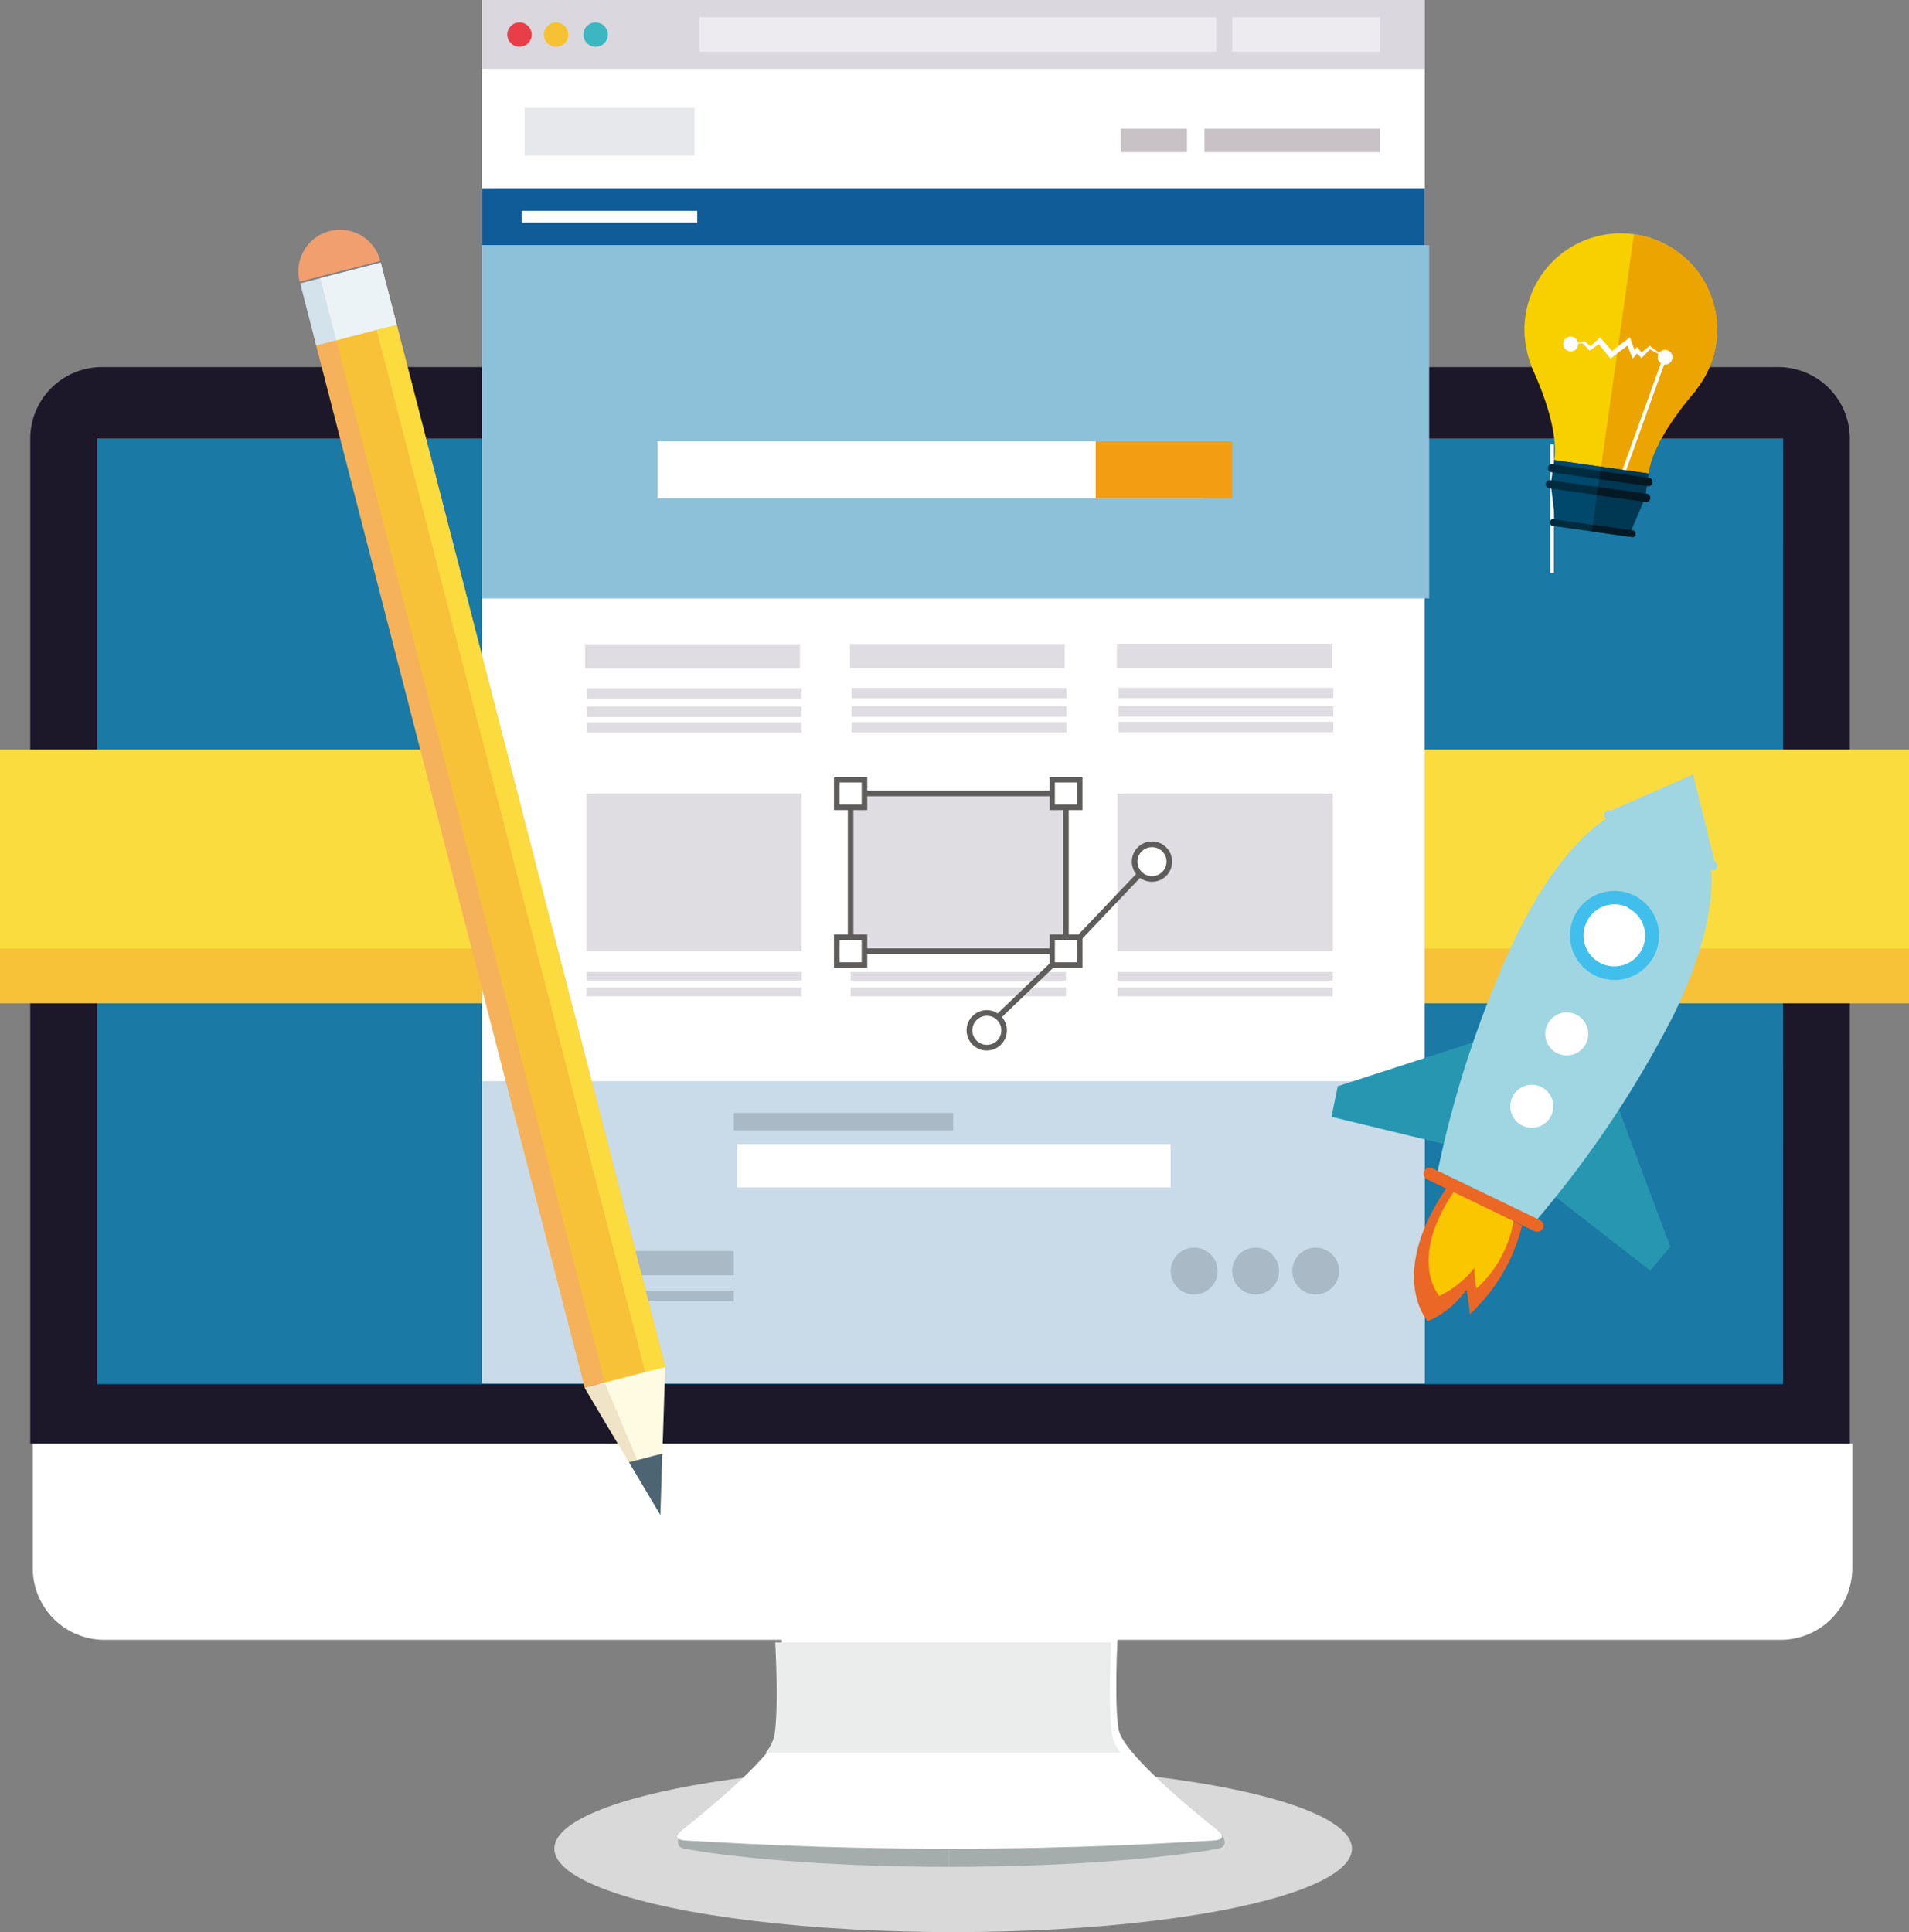
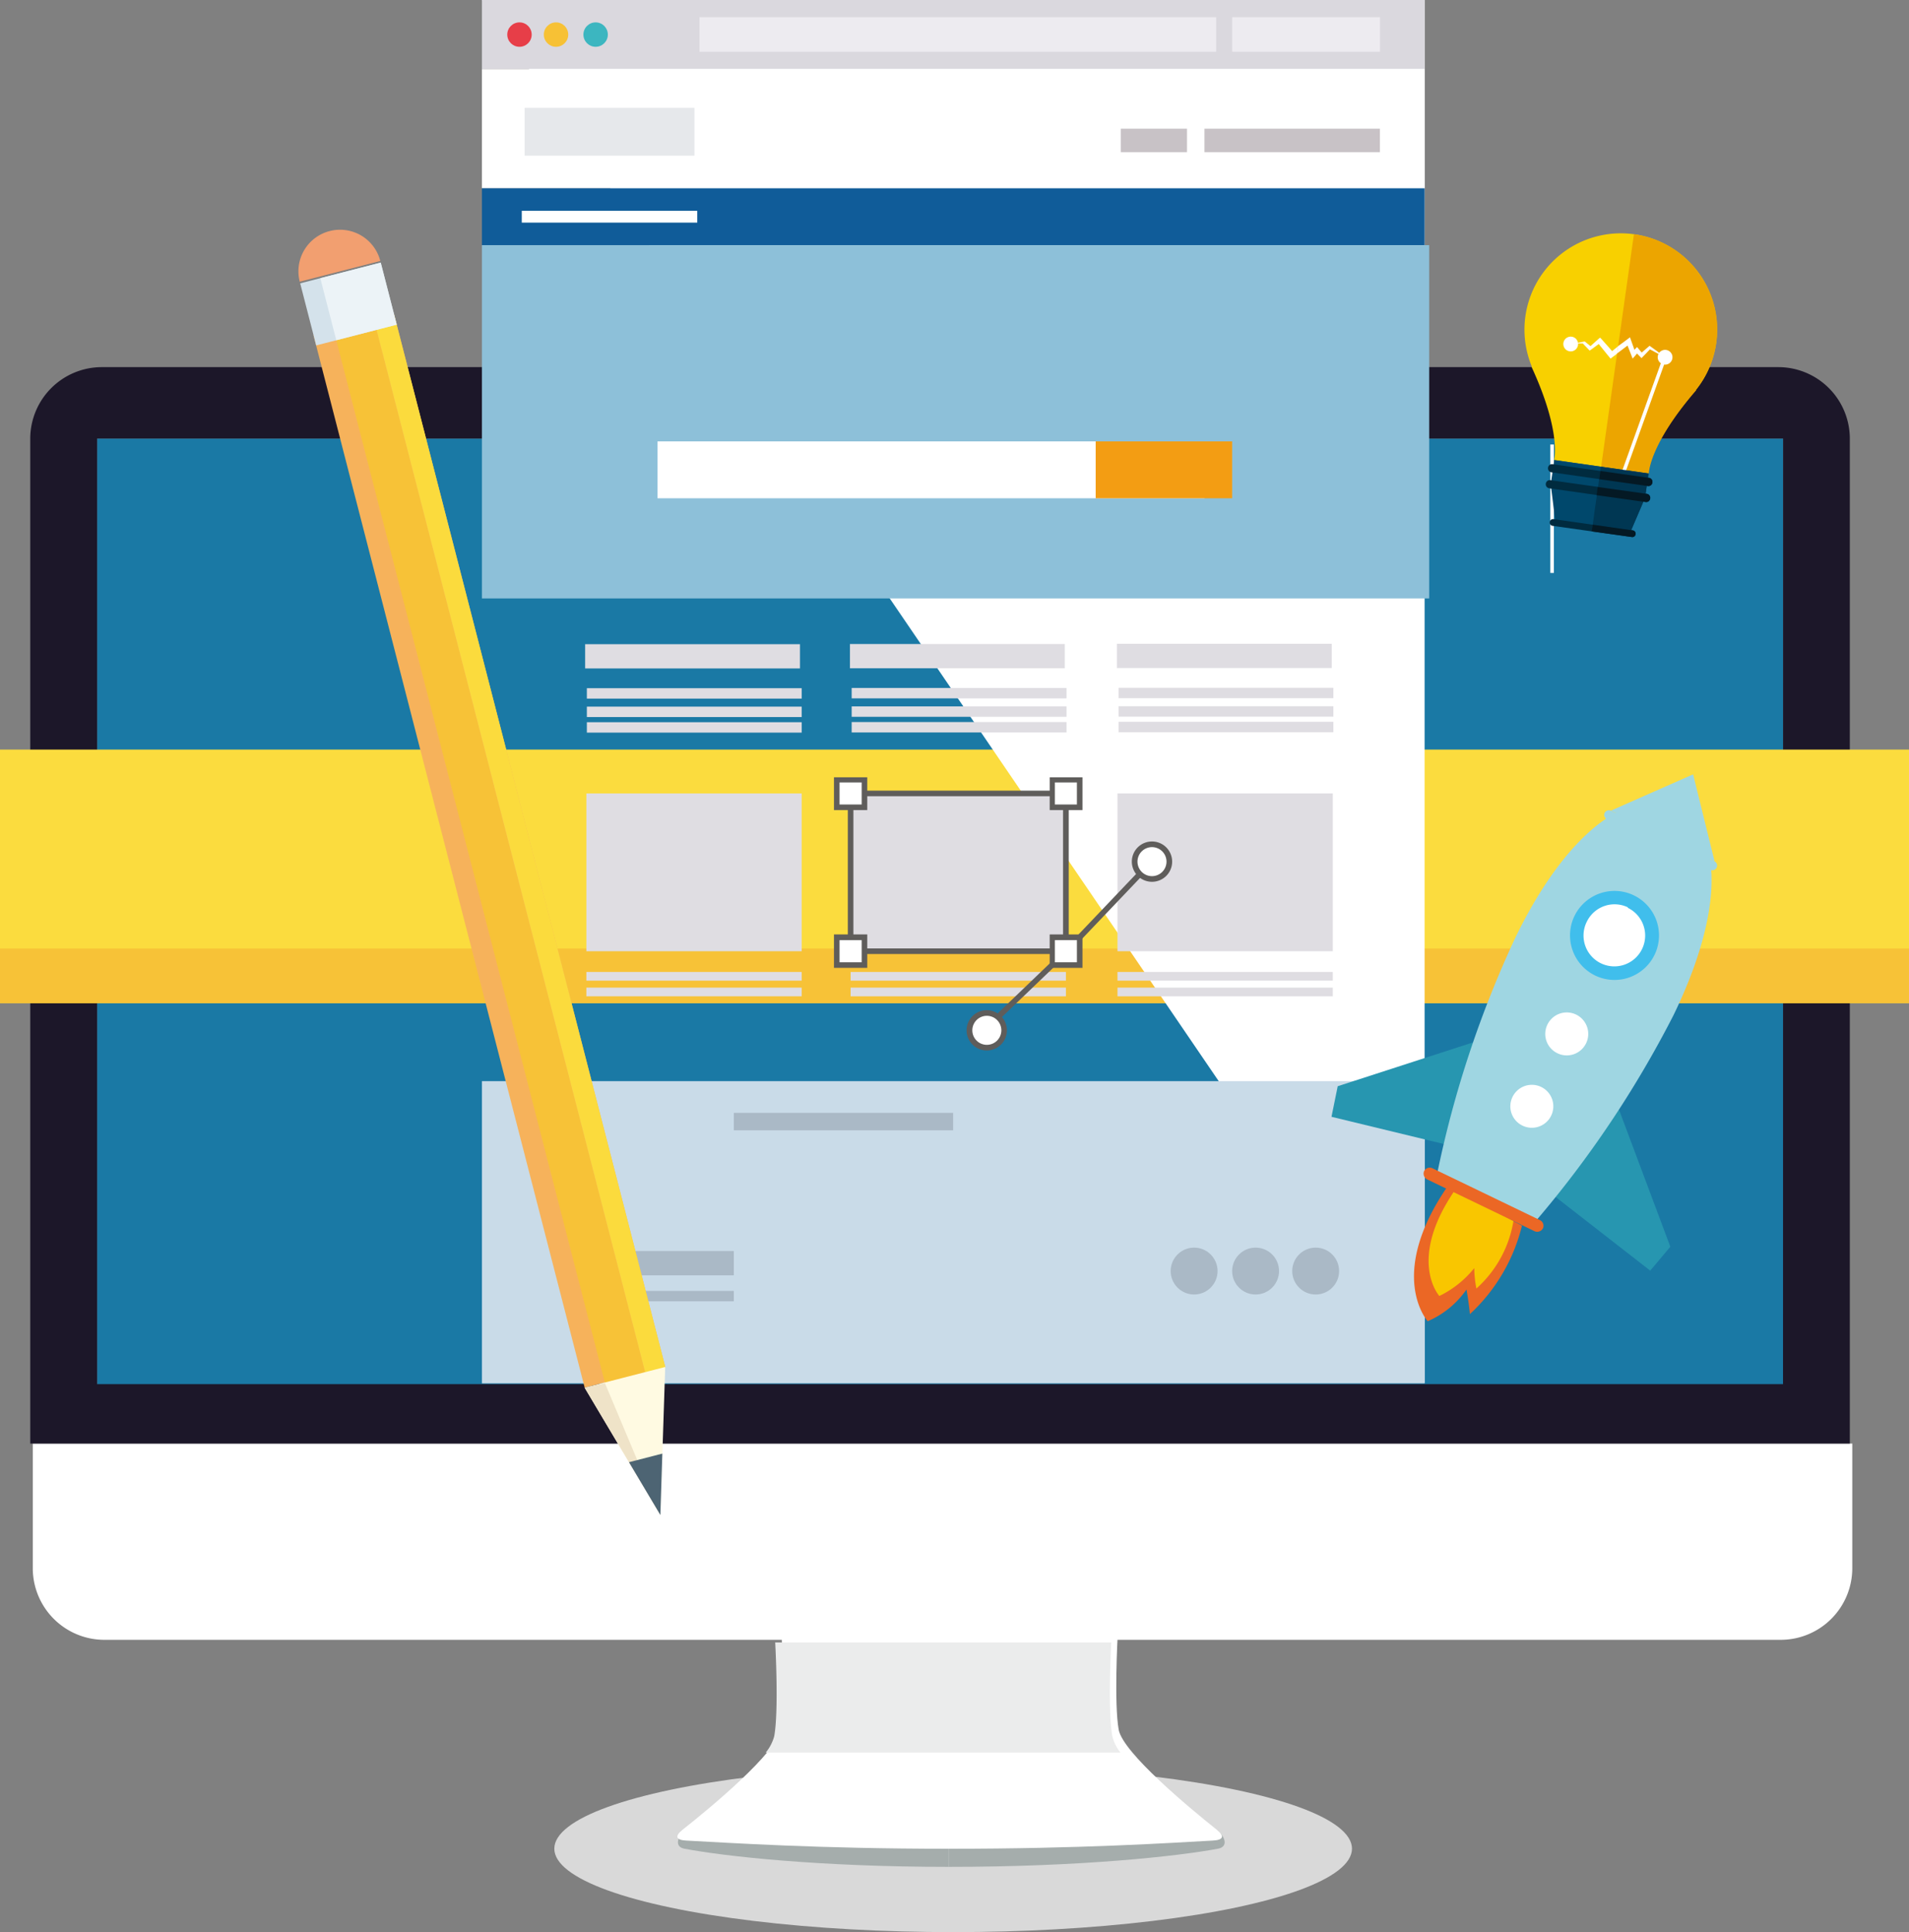
<svg xmlns="http://www.w3.org/2000/svg" viewBox="0 0 232.91 235.72">
  <rect x="0" y="0" width="232.91" height="235.72" fill="#808080" stroke="none" />
  <defs>
    <style>.cls-3{fill:#fff}.cls-5{fill:#a5adac}.cls-8{fill:#002b3f}.cls-12{fill:#041924}.cls-14{fill:#f7c237}.cls-16{fill:#edebf0}.cls-21{fill:#c8c2c6}.cls-26{fill:#dfdde2}.cls-27{fill:#aab9c6}.cls-28{fill:#5f5d5b}.cls-37{fill:#2796b0;fill-rule:evenodd}.cls-38{fill:#9fd6e2}</style>
  </defs>
  <g id="レイヤー_2" data-name="レイヤー 2">
    <g id="レイヤー_1-2" data-name="レイヤー 1">
      <g id="_グループ_" data-name="&lt;グループ&gt;">
        <ellipse id="_パス_" data-name="&lt;パス&gt;" cx="116.29" cy="225.54" rx="48.66" ry="10.18" opacity=".7" fill="#fff" />
        <g id="_グループ_2" data-name="&lt;グループ&gt;">
          <path id="_長方形_" data-name="&lt;長方形&gt;" fill="#1a79a5" d="M11.85 53.5h205.7v118.99H11.85z" />
          <path id="_パス_2" data-name="&lt;パス&gt;" class="cls-3" d="M4 176.12v15.23a8.74 8.74 0 0 0 8.71 8.71h204.57a8.74 8.74 0 0 0 8.71-8.71v-15.23z" />
          <path id="_複合パス_" data-name="&lt;複合パス&gt;" d="M217 44.79H12.4a8.74 8.74 0 0 0-8.71 8.71v122.62h222V53.5a8.73 8.73 0 0 0-8.69-8.71zm.54 124.07H11.85V53.5h205.7z" fill="#1c1729" />
          <g id="_グループ_3" data-name="&lt;グループ&gt;">
            <path id="_パス_3" data-name="&lt;パス&gt;" class="cls-5" d="M148.52 223.31h-32.75v4.45c16.13 0 27.93-1.3 32.85-2.22 1.27-.24.85-1.49-.1-2.23z" />
            <path id="_パス_4" data-name="&lt;パス&gt;" class="cls-5" d="M83.59 223.31h32.18v4.45c-15.85 0-27.45-1.3-32.28-2.22-1.25-.24-.83-1.49.1-2.23z" />
            <path id="_パス_5" data-name="&lt;パス&gt;" class="cls-3" d="M148.49 223.26c-3.41-2.72-11.45-9.4-12-12.22-.58-3.19-.13-11.44-.13-11.44h-41s.46 8.25-.12 11.44c-.51 2.82-8.55 9.5-12 12.22-.92.74-.79 1.23.48 1.29 5.23.27 16 1 32.11 1s26.88-.71 32.12-1c1.34-.06 1.47-.55.54-1.29z" />
            <path id="_パス_6" data-name="&lt;パス&gt;" d="M93.42 213.82h43.29a5.15 5.15 0 0 1-1-2c-.58-3.19-.13-11.44-.13-11.44h-41s.46 8.25-.12 11.44a5.3 5.3 0 0 1-1.04 2z" fill="#ebecec" />
          </g>
        </g>
        <g id="_グループ_4" data-name="&lt;グループ&gt;">
          <g id="_グループ_5" data-name="&lt;グループ&gt;">
            <path id="_パス_7" data-name="&lt;パス&gt;" d="M206.9 47.58a11.75 11.75 0 1 0-20-2.84h-.05c3.72 8.06 2.75 11.38 2.75 11.38l5.75.82 5.76.82s0-3.46 5.8-10.17z" fill="#f8d000" />
          </g>
          <g id="_グループ_6" data-name="&lt;グループ&gt;">
            <path id="_パス_8" data-name="&lt;パス&gt;" class="cls-3" d="M191.64 42l.81-.17.81-.16h.11l.81.67h-.26l1.12-1 .18-.15.18.19c.25.27.49.55.73.82s.49.55.72.84h-.42l1-.8 1.06-.78.34-.26.14.4.28.78.26.78-.47-.09.44-.46.21-.22.18.21.54.64h-.34c.34-.31.69-.6 1-.9l.11-.09.1.07.9.65.89.68-1-.51-1-.53h.2c-.31.33-.62.67-.94 1l-.16.17-.18-.18-.58-.59h.39l-.41.48-.31.35-.17-.44-.3-.77c-.11-.26-.2-.52-.3-.77l.48.14-1 .79-1.06.78-.23.18-.19-.23c-.24-.28-.46-.57-.69-.85s-.47-.57-.69-.87h.36l-1.19.87-.15.1-.11-.11c-.24-.25-.49-.5-.73-.76h.11-.82z" />
          </g>
          <g id="_グループ_7" data-name="&lt;グループ&gt;">
            <path id="_パス_9" data-name="&lt;パス&gt;" class="cls-3" transform="translate(-2.77 12.29)" d="M191.92 41.94h.43v15.67h-.43z" />
          </g>
          <g id="_グループ_8" data-name="&lt;グループ&gt;">
            <path id="_パス_10" data-name="&lt;パス&gt;" class="cls-3" d="M192.53 42.08a.9.9 0 1 1-.76-1 .9.9 0 0 1 .76 1z" />
          </g>
          <g id="_グループ_9" data-name="&lt;グループ&gt;">
            <path id="_パス_11" data-name="&lt;パス&gt;" class="cls-8" transform="rotate(-70.23 200.481 50.963)" d="M192.66 50.74h15.67v.43h-15.67z" />
          </g>
          <g id="_グループ_10" data-name="&lt;グループ&gt;">
            <path id="_パス_12" data-name="&lt;パス&gt;" class="cls-8" d="M202.26 43.46a.9.9 0 1 0 1-.77.9.9 0 0 0-1 .77z" />
          </g>
          <g id="_グループ_11" data-name="&lt;グループ&gt;">
            <g id="_グループ_12" data-name="&lt;グループ&gt;">
              <path id="_パス_13" data-name="&lt;パス&gt;" fill="#00486c" d="M195.38 56.94l-5.75-.82-.43 2.97.58 4.69 4.54.65 4.53.64 1.86-4.34.42-2.97-5.75-.82z" />
            </g>
            <g id="_グループ_13" data-name="&lt;グループ&gt;">
              <g id="_グループ_14" data-name="&lt;グループ&gt;">
                <path id="_パス_14" data-name="&lt;パス&gt;" class="cls-8" d="M201.6 58.87a.48.48 0 0 1-.54.42l-11.79-1.67a.49.49 0 0 1-.4-.56.48.48 0 0 1 .54-.43l11.79 1.67a.49.49 0 0 1 .4.57z" />
              </g>
              <g id="_グループ_15" data-name="&lt;グループ&gt;">
                <path id="_パス_15" data-name="&lt;パス&gt;" class="cls-8" d="M201.33 60.82a.48.48 0 0 1-.54.42L189 59.57a.49.49 0 0 1-.4-.56.48.48 0 0 1 .54-.43l11.8 1.67a.5.5 0 0 1 .4.57z" />
              </g>
              <g id="_グループ_16" data-name="&lt;グループ&gt;">
                <path id="_パス_16" data-name="&lt;パス&gt;" class="cls-8" d="M199.55 65.17a.39.39 0 0 1-.44.35l-9.7-1.37a.41.41 0 0 1-.33-.46.41.41 0 0 1 .45-.36l9.69 1.38a.4.4 0 0 1 .33.46z" />
              </g>
            </g>
          </g>
          <g id="_グループ_17" data-name="&lt;グループ&gt;">
            <path id="_パス_17" data-name="&lt;パス&gt;" d="M206.9 47.58a11.73 11.73 0 0 0-7.49-19h-.06l-4 28.34 5.82.83s0-3.46 5.8-10.17z" fill="#eca500" />
          </g>
          <g id="_グループ_18" data-name="&lt;グループ&gt;">
            <path id="_パス_18" data-name="&lt;パス&gt;" class="cls-3" d="M203.15 43.59l-.89-.68-.9-.65-.1-.07-.11.09-.85.73-.39-.46-.18-.21-.21.22-.12.11-.11-.34-.28-.78-.14-.4-.34.26-1.06.78-.06.05-.13.89.58-.43.71-.54.15.38.3.77.17.44.31-.35.23-.27.37.38.18.18.16-.17c.29-.29.58-.6.86-.9.28.16.57.31.86.46z" />
          </g>
          <g id="_グループ_19" data-name="&lt;グループ&gt;">
            <path id="_パス_19" data-name="&lt;パス&gt;" class="cls-3" transform="rotate(-70.23 200.481 50.963)" d="M192.66 50.74h15.67v.43h-15.67z" />
          </g>
          <g id="_グループ_20" data-name="&lt;グループ&gt;">
            <path id="_パス_20" data-name="&lt;パス&gt;" class="cls-3" d="M202.26 43.46a.9.9 0 1 0 1-.77.9.9 0 0 0-1 .77z" />
          </g>
          <g id="_グループ_21" data-name="&lt;グループ&gt;">
            <g id="_グループ_22" data-name="&lt;グループ&gt;">
              <path id="_パス_21" data-name="&lt;パス&gt;" fill="#003753" d="M195.32 56.93l-1.06 7.49 4.59.65 1.86-4.34.42-2.97-5.81-.83z" />
            </g>
            <g id="_グループ_23" data-name="&lt;グループ&gt;">
              <g id="_グループ_24" data-name="&lt;グループ&gt;">
                <path id="_パス_22" data-name="&lt;パス&gt;" class="cls-12" d="M201.2 58.3l-5.95-.84-.14 1 5.95.84a.48.48 0 0 0 .54-.42.49.49 0 0 0-.4-.58z" />
              </g>
              <g id="_グループ_25" data-name="&lt;グループ&gt;">
                <path id="_パス_23" data-name="&lt;パス&gt;" class="cls-12" d="M200.93 60.25l-6-.84-.14 1 6 .84a.48.48 0 0 0 .54-.42.5.5 0 0 0-.4-.58z" />
              </g>
              <g id="_グループ_26" data-name="&lt;グループ&gt;">
                <path id="_パス_24" data-name="&lt;パス&gt;" class="cls-12" d="M199.22 64.71l-4.9-.7-.12.82 4.91.69a.39.39 0 0 0 .44-.35.4.4 0 0 0-.33-.46z" />
              </g>
            </g>
          </g>
        </g>
        <g id="_グループ_27" data-name="&lt;グループ&gt;">
          <path id="_長方形_2" data-name="&lt;長方形&gt;" fill="#fbdc3e" d="M0 91.45h232.91v30.93H0z" />
          <path id="_長方形_3" data-name="&lt;長方形&gt;" class="cls-14" d="M0 115.73h232.91v6.65H0z" />
-           <path id="_長方形_4" data-name="&lt;長方形&gt;" class="cls-3" d="M58.8 0h115.01v168.76H58.8z" />
+           <path id="_長方形_4" data-name="&lt;長方形&gt;" class="cls-3" d="M58.8 0h115.01v168.76z" />
          <path id="_長方形_5" data-name="&lt;長方形&gt;" fill="#dad8de" d="M58.8 0h115.01v8.42H58.8z" />
          <path id="_長方形_6" data-name="&lt;長方形&gt;" class="cls-16" d="M85.34 2.1h63.04v4.21H85.34z" />
          <path id="_長方形_7" data-name="&lt;長方形&gt;" class="cls-16" d="M150.33 2.1h18.04v4.21h-18.04z" />
          <g id="_グループ_28" data-name="&lt;グループ&gt;">
            <circle id="_パス_25" data-name="&lt;パス&gt;" cx="63.38" cy="4.22" r="1.49" fill="#e73e48" />
            <circle id="_パス_26" data-name="&lt;パス&gt;" cx="67.84" cy="4.22" r="1.49" fill="#f7c135" />
            <circle id="_パス_27" data-name="&lt;パス&gt;" cx="72.67" cy="4.22" r="1.49" fill="#3cb6c0" />
          </g>
          <path id="_長方形_8" data-name="&lt;長方形&gt;" class="cls-3" d="M58.8 8.42h115.01v14.56H58.8z" />
          <path id="_長方形_9" data-name="&lt;長方形&gt;" fill="#105c99" d="M58.8 22.97h115.01v6.94H58.8z" />
          <path id="_長方形_10" data-name="&lt;長方形&gt;" class="cls-21" d="M136.74 15.7h8.08v2.87h-8.08z" />
          <path id="_長方形_11" data-name="&lt;長方形&gt;" class="cls-21" d="M146.95 15.7h21.41v2.87h-21.41z" />
          <path id="_長方形_12" data-name="&lt;長方形&gt;" fill="#e6e8eb" d="M64.01 13.16h20.72v5.83H64.01z" />
          <path id="_長方形_13" data-name="&lt;長方形&gt;" class="cls-3" d="M63.66 25.72h21.41v1.44H63.66z" />
          <path id="_長方形_14" data-name="&lt;長方形&gt;" fill="#8dc0d9" d="M58.8 29.91h115.57v43.1H58.8z" />
          <path id="_長方形_15" data-name="&lt;長方形&gt;" fill="#c9dbe8" d="M58.8 131.9h115.01v36.87H58.8z" />
          <path id="_長方形_16" data-name="&lt;長方形&gt;" class="cls-3" d="M80.22 53.85h66.74v6.94H80.22z" />
          <path id="_長方形_17" data-name="&lt;長方形&gt;" fill="#f39d13" d="M133.68 53.85h16.65v6.94h-16.65z" />
          <g id="_グループ_29" data-name="&lt;グループ&gt;">
            <path id="_長方形_18" data-name="&lt;長方形&gt;" class="cls-26" d="M71.39 78.59H97.6v2.96H71.39z" />
            <path id="_長方形_19" data-name="&lt;長方形&gt;" class="cls-26" d="M71.6 83.96h26.21v1.27H71.6z" />
            <path id="_長方形_20" data-name="&lt;長方形&gt;" class="cls-26" d="M71.6 86.21h26.21v1.27H71.6z" />
            <path id="_長方形_21" data-name="&lt;長方形&gt;" class="cls-26" d="M71.6 88.11h26.21v1.27H71.6z" />
          </g>
          <g id="_グループ_30" data-name="&lt;グループ&gt;">
            <path id="_長方形_22" data-name="&lt;長方形&gt;" class="cls-26" d="M71.54 96.8h26.27v19.25H71.54z" />
            <path id="_長方形_23" data-name="&lt;長方形&gt;" class="cls-26" d="M71.54 118.58h26.27v1.06H71.54z" />
            <path id="_長方形_24" data-name="&lt;長方形&gt;" class="cls-26" d="M71.54 120.49h26.27v1.06H71.54z" />
          </g>
          <path id="_長方形_25" data-name="&lt;長方形&gt;" class="cls-27" d="M70.91 152.63h18.62v2.96H70.91z" />
          <path id="_長方形_26" data-name="&lt;長方形&gt;" class="cls-27" d="M70.91 157.49h18.62v1.27H70.91z" />
          <circle id="_パス_28" data-name="&lt;パス&gt;" class="cls-27" cx="160.52" cy="155.07" r="2.86" />
          <circle id="_パス_29" data-name="&lt;パス&gt;" class="cls-27" cx="153.19" cy="155.07" r="2.86" />
          <circle id="_パス_30" data-name="&lt;パス&gt;" class="cls-27" cx="145.69" cy="155.07" r="2.86" />
-           <path id="_長方形_27" data-name="&lt;長方形&gt;" class="cls-3" d="M89.95 139.59h52.87v5.27H89.95z" />
          <path id="_長方形_28" data-name="&lt;長方形&gt;" class="cls-27" d="M89.53 135.77h26.76v2.13H89.53z" />
          <g id="_グループ_31" data-name="&lt;グループ&gt;">
            <path id="_長方形_29" data-name="&lt;長方形&gt;" class="cls-26" d="M103.78 96.8h26.27v19.25h-26.27z" />
            <path id="_長方形_30" data-name="&lt;長方形&gt;" class="cls-26" d="M103.78 118.58h26.27v1.06h-26.27z" />
            <path id="_長方形_31" data-name="&lt;長方形&gt;" class="cls-26" d="M103.78 120.49h26.27v1.06h-26.27z" />
          </g>
          <g id="_グループ_32" data-name="&lt;グループ&gt;">
            <path id="_長方形_32" data-name="&lt;長方形&gt;" class="cls-26" d="M136.34 96.8h26.27v19.25h-26.27z" />
            <path id="_長方形_33" data-name="&lt;長方形&gt;" class="cls-26" d="M136.34 118.58h26.27v1.06h-26.27z" />
            <path id="_長方形_34" data-name="&lt;長方形&gt;" class="cls-26" d="M136.34 120.49h26.27v1.06h-26.27z" />
          </g>
          <path id="_複合パス_2" data-name="&lt;複合パス&gt;" class="cls-28" d="M130.39 116.39h-26.95V96.46h26.95zm-26.27-.68h25.58V97.14h-25.58z" />
          <g id="_グループ_33" data-name="&lt;グループ&gt;">
            <path id="_長方形_35" data-name="&lt;長方形&gt;" class="cls-3" d="M102.09 95.12h3.38v3.38h-3.38z" />
            <path id="_複合パス_3" data-name="&lt;複合パス&gt;" class="cls-28" d="M105.81 98.83h-4.06v-4h4.06zm-3.38-.68h2.7v-2.69h-2.7z" />
          </g>
          <g id="_グループ_34" data-name="&lt;グループ&gt;">
            <path id="_長方形_36" data-name="&lt;長方形&gt;" class="cls-3" d="M128.36 95.12h3.38v3.38h-3.38z" />
            <path id="_複合パス_4" data-name="&lt;複合パス&gt;" class="cls-28" d="M132.07 98.83h-4v-4h4zm-3.37-.68h2.69v-2.69h-2.69z" />
          </g>
          <g id="_グループ_35" data-name="&lt;グループ&gt;">
            <path id="_長方形_37" data-name="&lt;長方形&gt;" class="cls-3" d="M102.09 114.36h3.38v3.38h-3.38z" />
            <path id="_複合パス_5" data-name="&lt;複合パス&gt;" class="cls-28" d="M105.81 118.08h-4.06V114h4.06zm-3.38-.68h2.7v-2.7h-2.7z" />
          </g>
          <g id="_グループ_36" data-name="&lt;グループ&gt;">
            <path id="_長方形_38" data-name="&lt;長方形&gt;" class="cls-3" d="M128.36 114.36h3.38v3.38h-3.38z" />
            <path id="_複合パス_6" data-name="&lt;複合パス&gt;" class="cls-28" d="M132.07 118.08h-4V114h4zm-3.37-.68h2.69v-2.7h-2.69z" />
          </g>
          <path id="_パス_31" data-name="&lt;パス&gt;" class="cls-28" transform="rotate(-46.4 135.5 110.397)" d="M130.03 110.05h10.95v.68h-10.95z" />
          <path id="_パス_32" data-name="&lt;パス&gt;" class="cls-28" transform="rotate(-43.84 124.8 121.15)" d="M119.86 120.81h9.87v.68h-9.87z" />
          <g id="_グループ_37" data-name="&lt;グループ&gt;">
            <circle id="_パス_33" data-name="&lt;パス&gt;" class="cls-3" cx="140.55" cy="105.12" r="2.11" />
            <path id="_複合パス_7" data-name="&lt;複合パス&gt;" class="cls-28" d="M140.55 107.58a2.46 2.46 0 1 1 2.46-2.46 2.46 2.46 0 0 1-2.46 2.46zm0-4.23a1.77 1.77 0 1 0 1.77 1.77 1.77 1.77 0 0 0-1.77-1.77z" />
          </g>
          <g id="_グループ_38" data-name="&lt;グループ&gt;">
            <circle id="_パス_34" data-name="&lt;パス&gt;" class="cls-3" cx="120.39" cy="125.7" r="2.11" />
            <path id="_複合パス_8" data-name="&lt;複合パス&gt;" class="cls-28" d="M120.39 128.16a2.46 2.46 0 1 1 2.46-2.46 2.46 2.46 0 0 1-2.46 2.46zm0-4.23a1.77 1.77 0 1 0 1.78 1.77 1.77 1.77 0 0 0-1.78-1.77z" />
          </g>
          <g id="_グループ_39" data-name="&lt;グループ&gt;">
            <path id="_長方形_39" data-name="&lt;長方形&gt;" class="cls-26" d="M103.7 78.57h26.21v2.96H103.7z" />
            <path id="_長方形_40" data-name="&lt;長方形&gt;" class="cls-26" d="M103.91 83.93h26.21v1.27h-26.21z" />
            <path id="_長方形_41" data-name="&lt;長方形&gt;" class="cls-26" d="M103.91 86.18h26.21v1.27h-26.21z" />
            <path id="_長方形_42" data-name="&lt;長方形&gt;" class="cls-26" d="M103.91 88.09h26.21v1.27h-26.21z" />
          </g>
          <g id="_グループ_40" data-name="&lt;グループ&gt;">
            <path id="_長方形_43" data-name="&lt;長方形&gt;" class="cls-26" d="M136.27 78.54h26.21v2.96h-26.21z" />
            <path id="_長方形_44" data-name="&lt;長方形&gt;" class="cls-26" d="M136.47 83.91h26.21v1.27h-26.21z" />
            <path id="_長方形_45" data-name="&lt;長方形&gt;" class="cls-26" d="M136.47 86.16h26.21v1.27h-26.21z" />
            <path id="_長方形_46" data-name="&lt;長方形&gt;" class="cls-26" d="M136.47 88.06h26.21v1.27h-26.21z" />
          </g>
          <g id="_グループ_41" data-name="&lt;グループ&gt;">
            <path id="_長方形_47" data-name="&lt;長方形&gt;" transform="rotate(-14.45 59.693 103.826)" fill="#f6b25b" d="M54.63 37.52h10.15v132.61H54.63z" />
            <path id="_長方形_48" data-name="&lt;長方形&gt;" class="cls-14" transform="rotate(-14.45 59.723 103.91)" d="M57.19 37.62h5.07v132.61h-5.07z" />
            <path id="_長方形_49" data-name="&lt;長方形&gt;" transform="rotate(-14.45 63.413 102.936)" fill="#fbdb3d" d="M62.14 36.67h2.54v132.61h-2.54z" />
            <path id="_パス_35" data-name="&lt;パス&gt;" fill="#fffae2" d="M80.57 184.83l-9.24-15.53 9.83-2.53-.59 18.06z" />
            <path id="_パス_36" data-name="&lt;パス&gt;" fill="#efe3c8" d="M80.57 184.83l-9.24-15.53 2.48-.54 6.76 16.07z" />
            <path id="_パス_37" data-name="&lt;パス&gt;" fill="#4d6473" d="M76.74 178.39l3.83 6.44.24-7.49-4.07 1.05z" />
            <path id="_長方形_50" data-name="&lt;長方形&gt;" transform="rotate(-14.45 42.506 37.088)" fill="#d4e2eb" d="M37.44 33.18h10.15V41H37.44z" />
            <path id="_長方形_51" data-name="&lt;長方形&gt;" transform="rotate(-14.45 43.71 36.76)" fill="#ecf3f7" d="M39.93 32.87h7.61v7.82h-7.61z" />
            <path id="_パス_38" data-name="&lt;パス&gt;" d="M40.22 28.19a5.07 5.07 0 0 0-3.65 6.18l9.83-2.53a5.07 5.07 0 0 0-6.18-3.65z" fill="#f29f70" />
          </g>
        </g>
        <g id="_グループ_42" data-name="&lt;グループ&gt;">
          <path id="_パス_39" data-name="&lt;パス&gt;" class="cls-37" d="M196.68 133.11l7.11 18.99-2.45 2.92-12.77-9.94" />
          <path id="_パス_40" data-name="&lt;パス&gt;" class="cls-37" d="M182.5 126.27l-19.29 6.25-.76 3.73 15.73 3.81" />
          <path id="_パス_41" data-name="&lt;パス&gt;" class="cls-38" d="M208.4 104l-5.26-2.57-5.26-2.57s-6.39 1.92-13 15.54a129.58 129.58 0 0 0-9.52 28.71l6 2.93 6 2.94a129.11 129.11 0 0 0 16.82-25.13c6.62-13.64 4.22-19.85 4.22-19.85z" />
          <g id="_グループ_43" data-name="&lt;グループ&gt;">
            <g id="_グループ_44" data-name="&lt;グループ&gt;">
              <path id="_パス_42" data-name="&lt;パス&gt;" class="cls-3" d="M195 118.06a4.44 4.44 0 1 0-2-5.94 4.45 4.45 0 0 0 2 5.94z" />
              <path id="_複合パス_9" data-name="&lt;複合パス&gt;" d="M194.59 119a5.43 5.43 0 1 0-2.49-7.26 5.44 5.44 0 0 0 2.49 7.26zm4-8.25a3.76 3.76 0 1 1-5 1.72 3.76 3.76 0 0 1 5.03-1.77z" fill="#40beec" />
            </g>
            <g id="_グループ_45" data-name="&lt;グループ&gt;">
              <path id="_パス_43" data-name="&lt;パス&gt;" class="cls-3" d="M190.21 128.07a2.15 2.15 0 1 0-1-2.87 2.14 2.14 0 0 0 1 2.87z" />
              <path id="_複合パス_10" data-name="&lt;複合パス&gt;" class="cls-3" d="M190 128.49a2.62 2.62 0 1 0-1.2-3.5 2.61 2.61 0 0 0 1.2 3.5zm1.95-4a1.82 1.82 0 1 1-2.43.83 1.83 1.83 0 0 1 2.48-.81z" />
            </g>
            <g id="_グループ_46" data-name="&lt;グループ&gt;">
              <path id="_パス_44" data-name="&lt;パス&gt;" class="cls-3" d="M186 136.89a2.14 2.14 0 1 0-1-2.87 2.15 2.15 0 0 0 1 2.87z" />
              <path id="_複合パス_11" data-name="&lt;複合パス&gt;" class="cls-3" d="M185.74 137.32a2.62 2.62 0 1 0-1.2-3.5 2.61 2.61 0 0 0 1.2 3.5zm1.95-4a1.82 1.82 0 1 1-2.43.83 1.82 1.82 0 0 1 2.43-.81z" />
            </g>
          </g>
          <path id="_パス_45" data-name="&lt;パス&gt;" d="M176.63 144.71l9.06 4.82a21.76 21.76 0 0 1-6.35 10.79s-.12-1.33-.42-3a11.09 11.09 0 0 1-4.73 3.87s-5.07-5.57 2.44-16.48z" fill="#eb6725" fill-rule="evenodd" />
          <path id="_パス_46" data-name="&lt;パス&gt;" d="M177.53 145.17l7.12 3.79a14.12 14.12 0 0 1-4.52 8.24 13.54 13.54 0 0 1-.26-2.49 12.41 12.41 0 0 1-4.26 3.4s-3.98-4.36 1.92-12.94z" fill="#f9c600" fill-rule="evenodd" />
          <path id="_パス_47" data-name="&lt;パス&gt;" d="M188.25 149.85a.79.79 0 0 1-1 .37l-13.14-6.34a.79.79 0 0 1-.36-1 .77.77 0 0 1 1-.36l13.14 6.34a.77.77 0 0 1 .36 1z" fill="#eb6725" />
          <g id="_グループ_47" data-name="&lt;グループ&gt;">
            <path id="_パス_48" data-name="&lt;パス&gt;" class="cls-38" d="M196.54 98.9l10.03-4.43 2.62 10.62-12.65-6.19z" />
            <path id="_パス_49" data-name="&lt;パス&gt;" class="cls-38" d="M209.44 105.85a.57.57 0 0 1-.77.26l-12.62-6.17a.57.57 0 0 1-.27-.77.58.58 0 0 1 .77-.26l12.63 6.17a.58.58 0 0 1 .26.77z" />
          </g>
        </g>
      </g>
    </g>
  </g>
</svg>